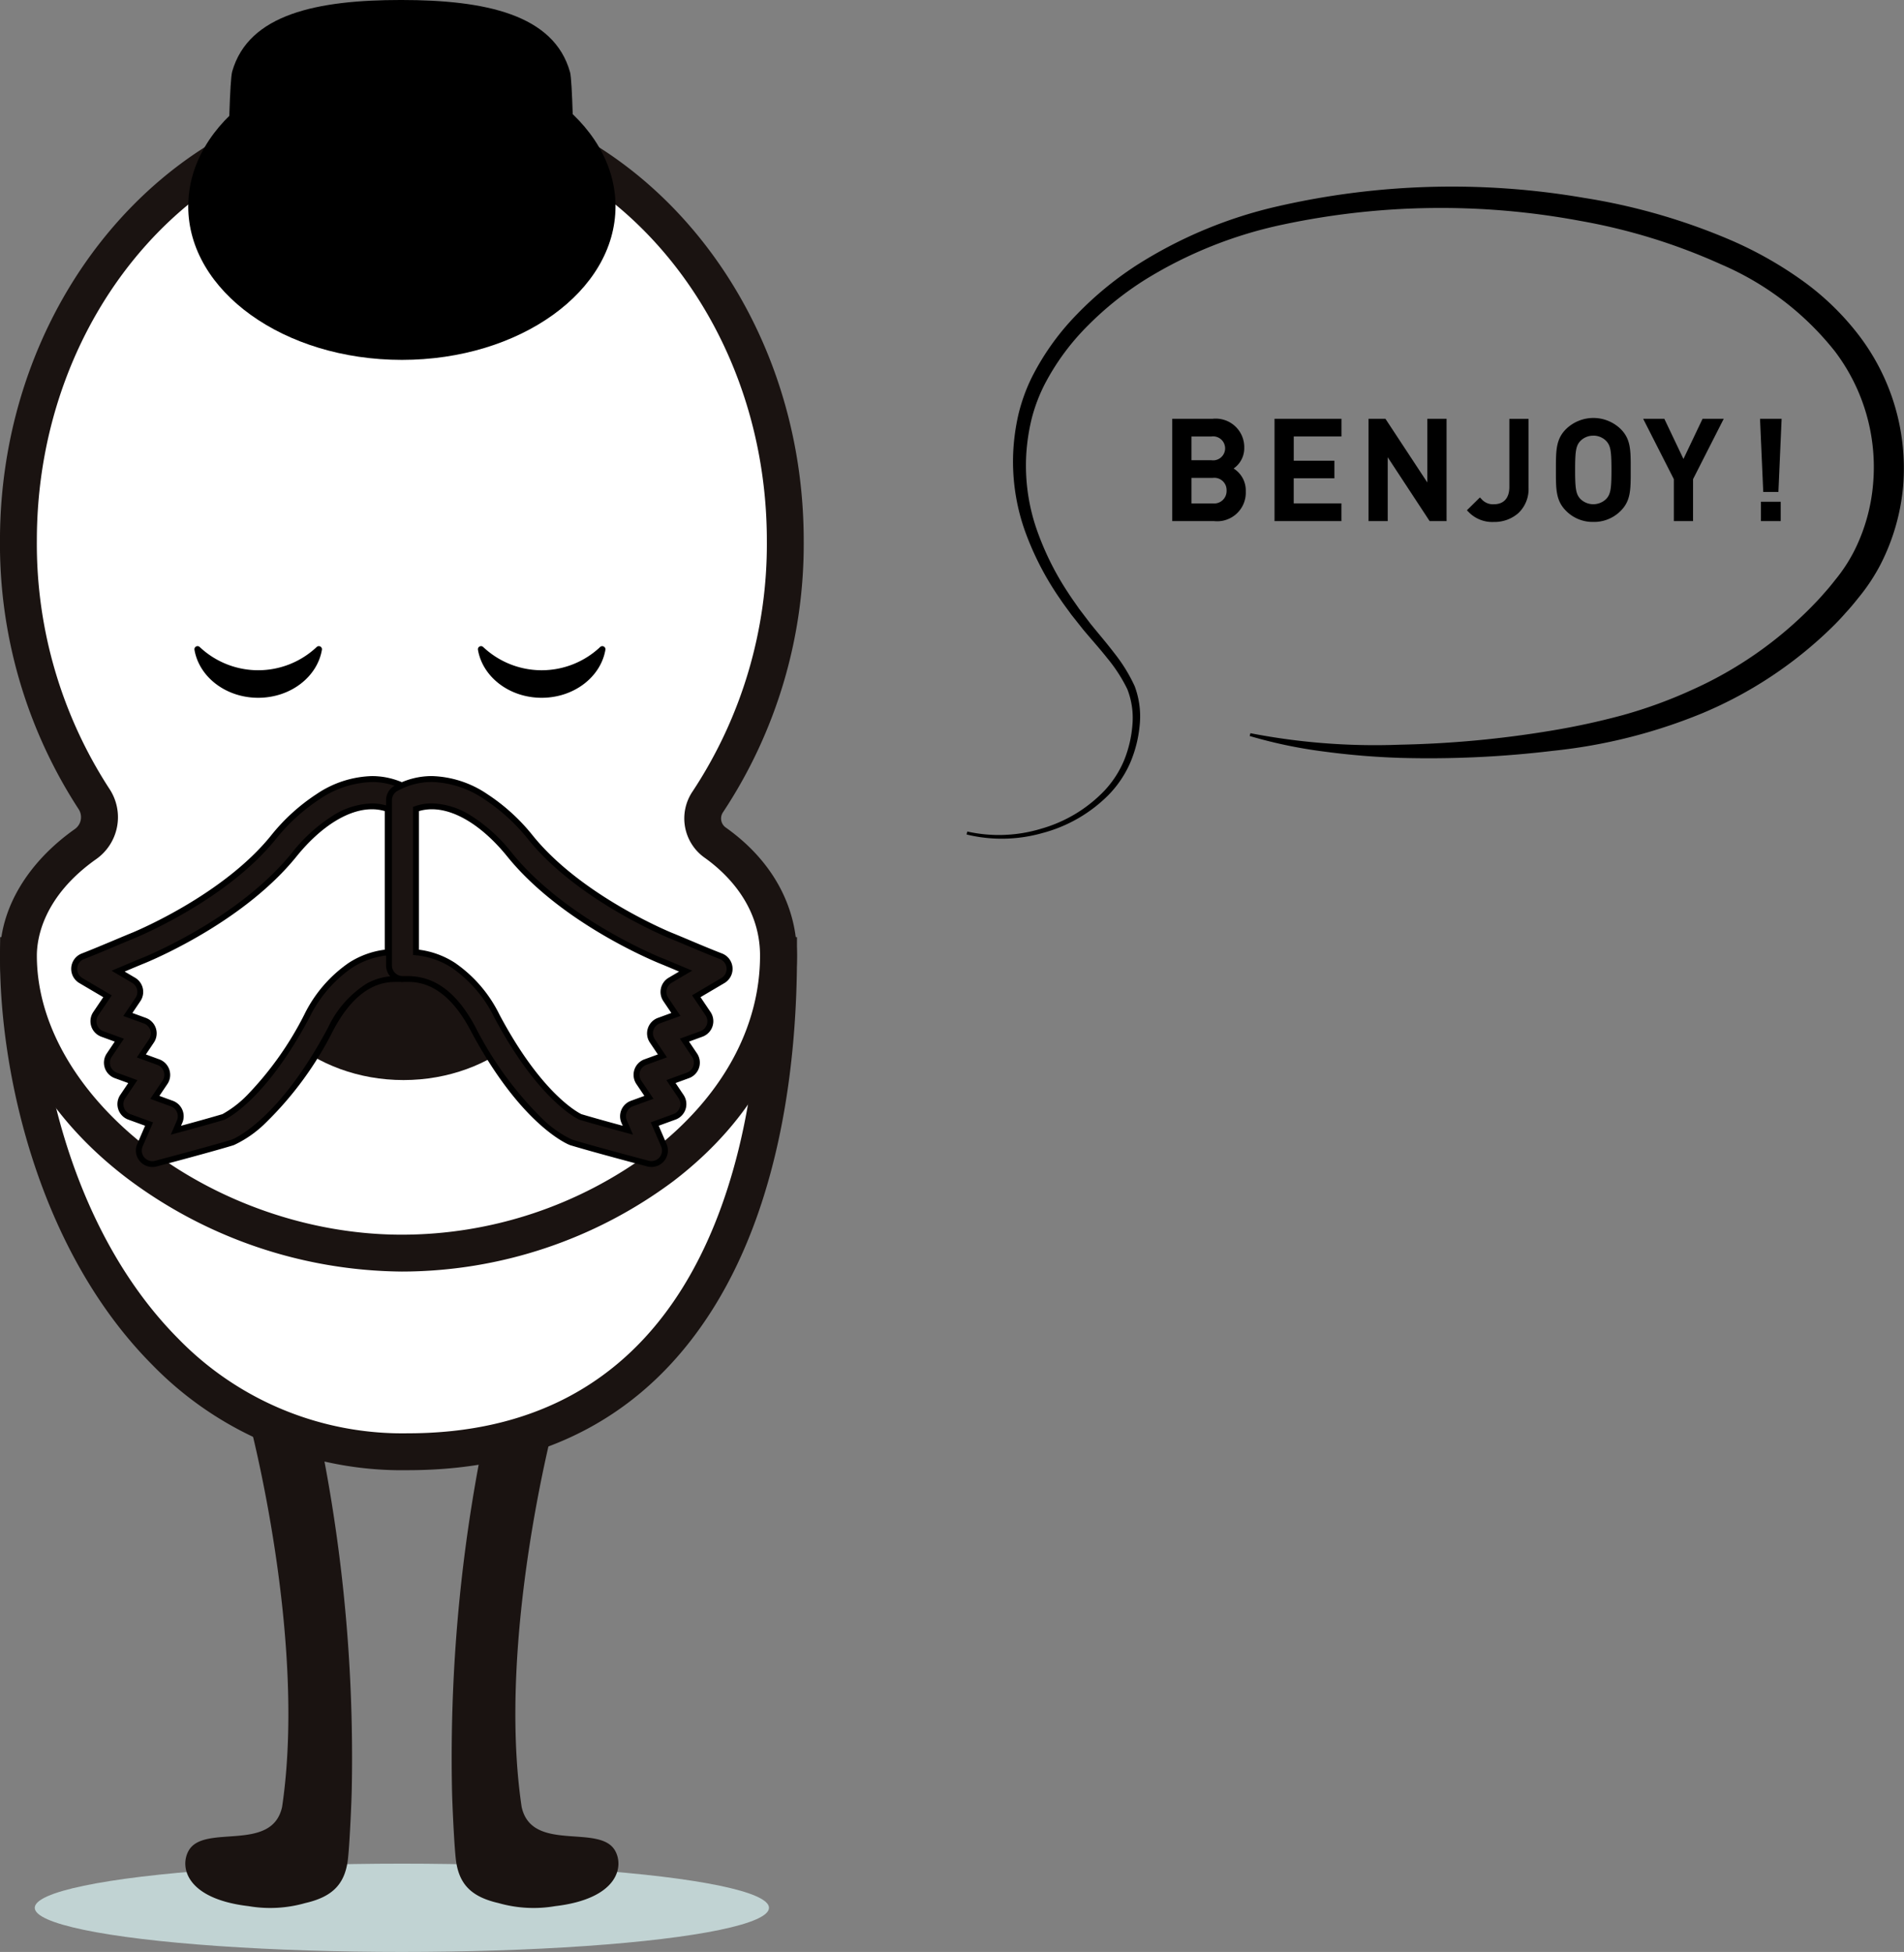
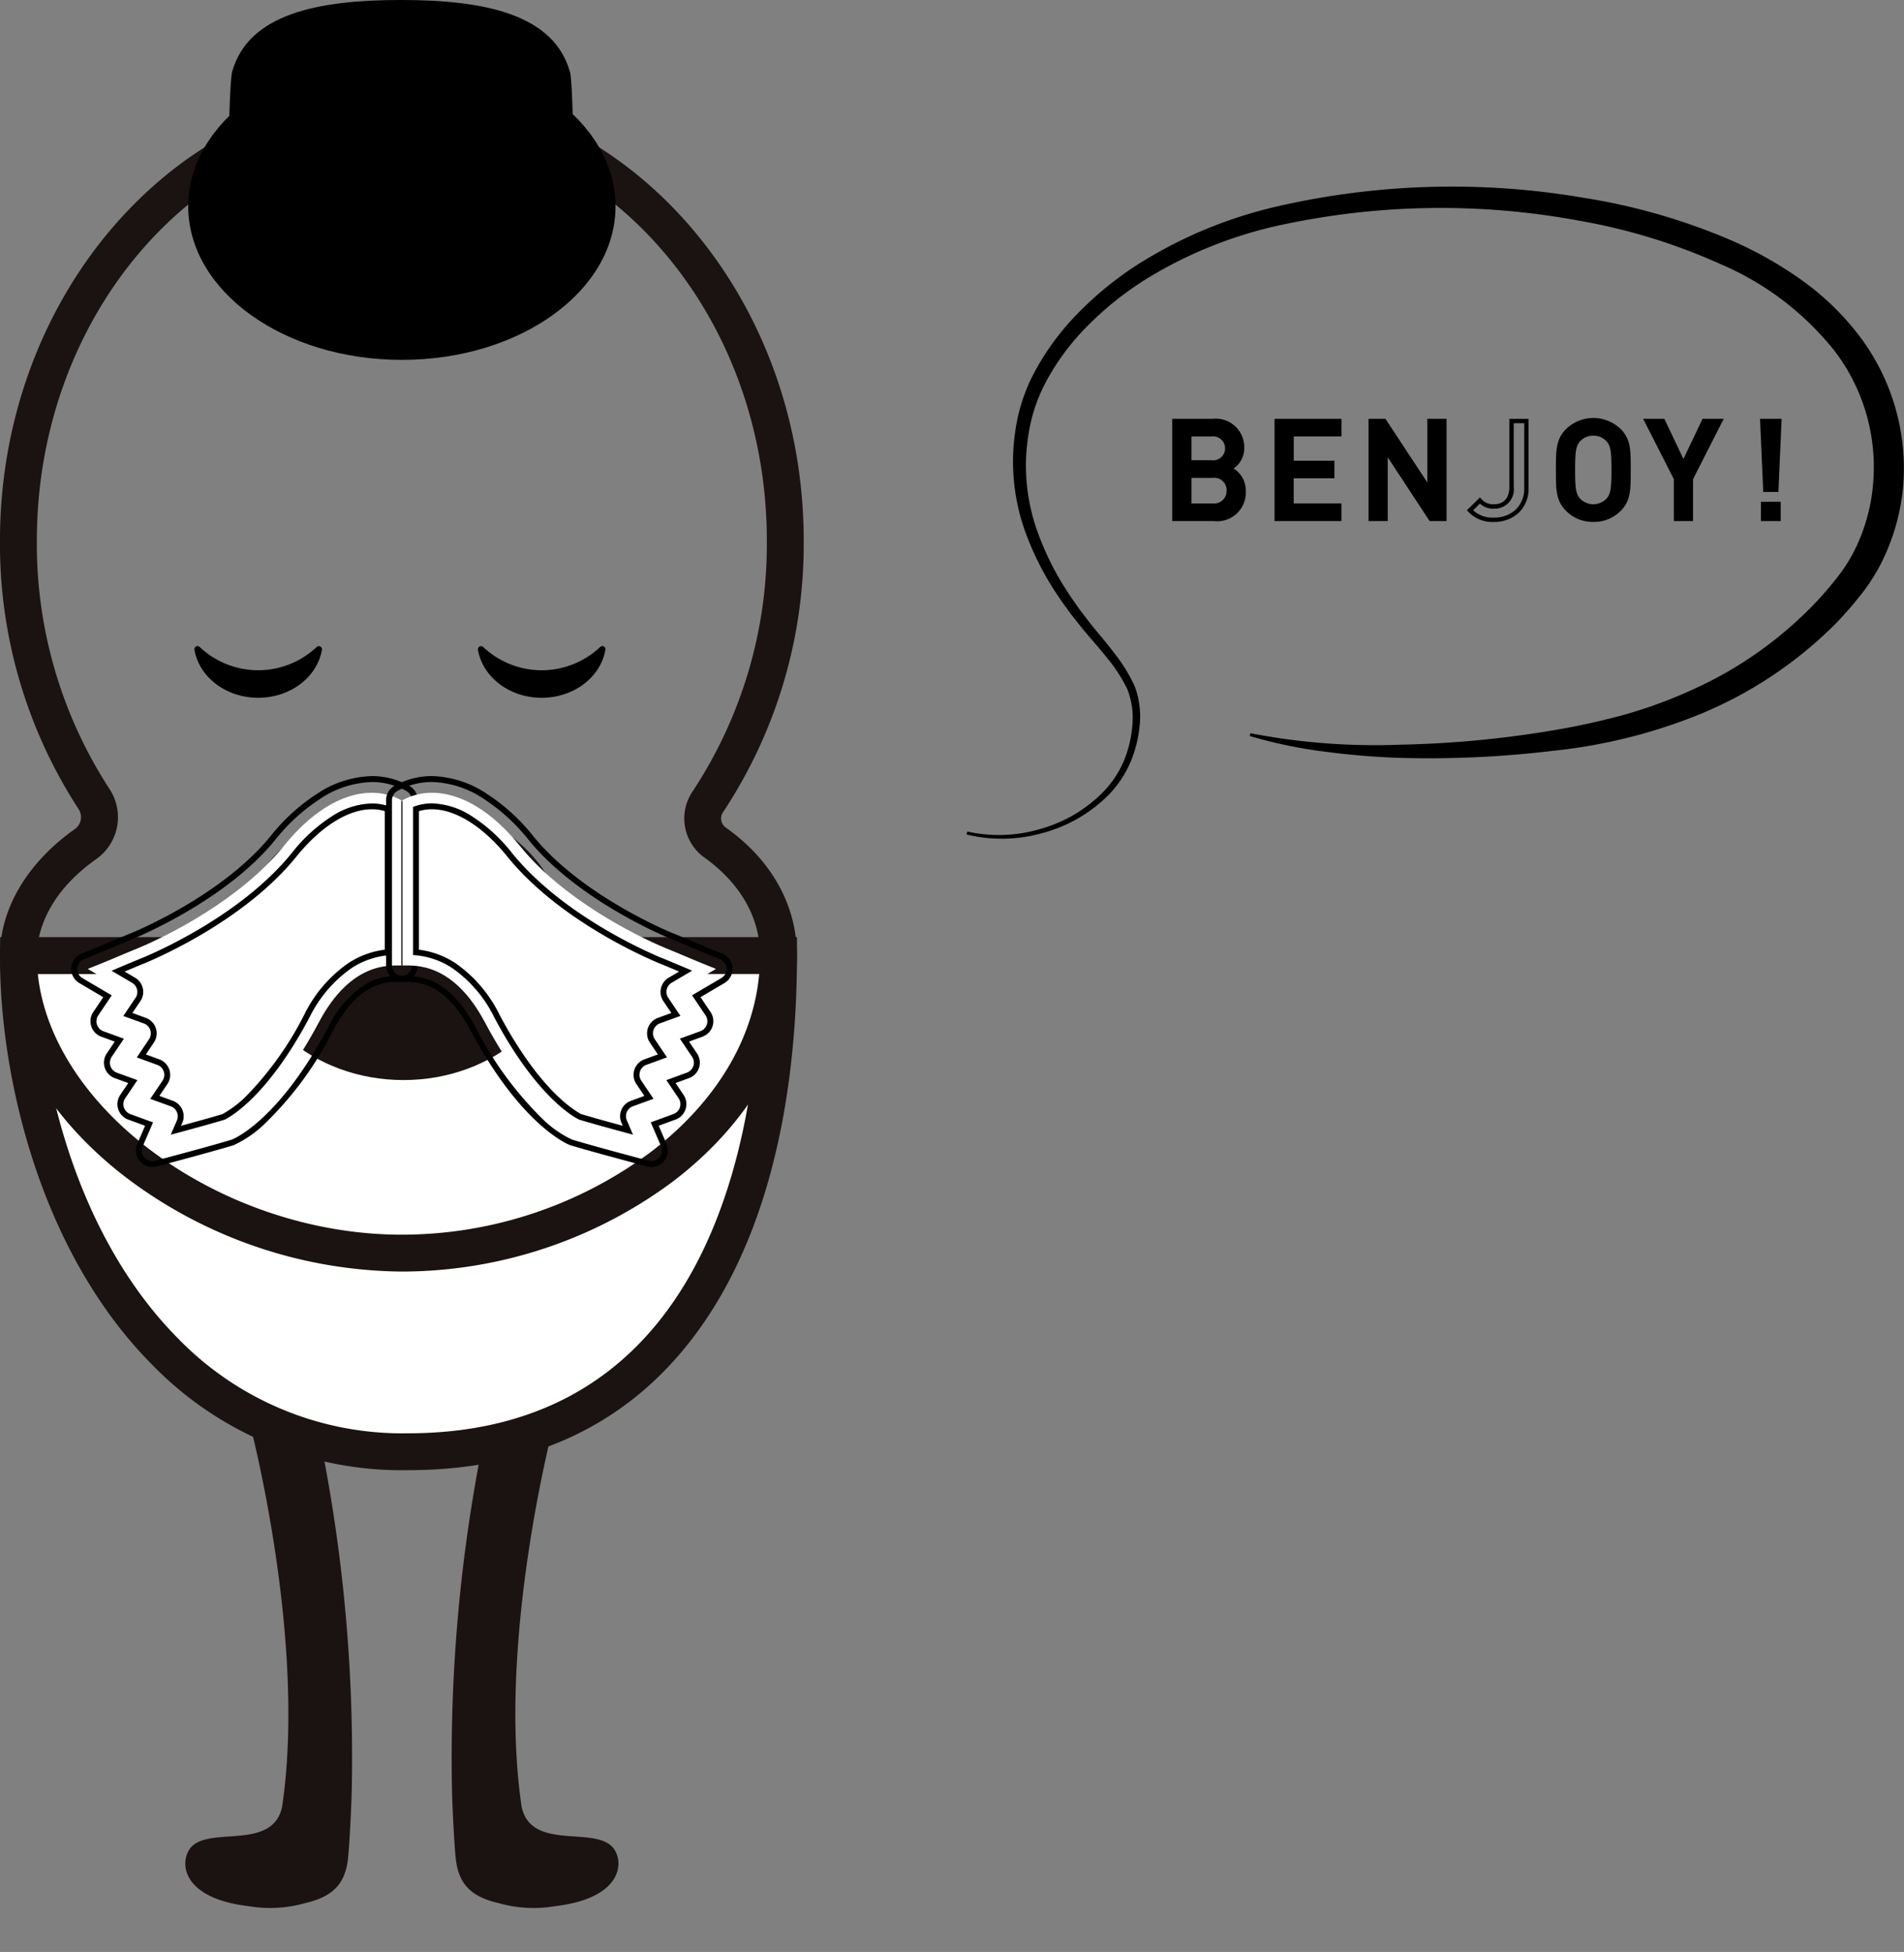
<svg xmlns="http://www.w3.org/2000/svg" width="193.891" height="198.772" viewBox="0 0 193.891 198.772">
  <rect x="0" y="0" width="193.891" height="198.772" fill="#808080" stroke="none" />
  <g id="グループ_12571" data-name="グループ 12571" transform="translate(-643.314 -866.263)">
    <g id="グループ_2588" data-name="グループ 2588" transform="translate(-169.26 710.53)">
      <path id="パス_385" data-name="パス 385" d="M816.265,1678.018a14.8,14.8,0,0,0,7.53-.288,14.3,14.3,0,0,0,6.418-3.854,10.371,10.371,0,0,0,2.027-3.124,12.1,12.1,0,0,0,.844-3.632,8.015,8.015,0,0,0-.523-3.6,15.749,15.749,0,0,0-2.028-3.139c-.784-.995-1.641-1.94-2.479-2.943l-1.211-1.528c-.378-.53-.775-1.046-1.137-1.589a29.911,29.911,0,0,1-3.59-6.971,21.142,21.142,0,0,1-1.179-7.813,21.878,21.878,0,0,1,.525-3.945,18.214,18.214,0,0,1,1.35-3.775,25.776,25.776,0,0,1,4.6-6.448,34.609,34.609,0,0,1,6.087-5.014,45.573,45.573,0,0,1,14.457-6.022,79.4,79.4,0,0,1,31.075-.848,62.7,62.7,0,0,1,15.091,4.359,39.219,39.219,0,0,1,6.952,3.91,27.191,27.191,0,0,1,5.874,5.59,22.313,22.313,0,0,1,4.621,15.48,21.693,21.693,0,0,1-2.272,7.933,19.328,19.328,0,0,1-2.286,3.462c-.416.526-.844,1.042-1.3,1.533-.44.506-.9.989-1.38,1.458a42.147,42.147,0,0,1-13.219,8.763,54.622,54.622,0,0,1-15.227,3.828,105.61,105.61,0,0,1-15.529.718,76.406,76.406,0,0,1-7.742-.642,48.241,48.241,0,0,1-7.59-1.585l.074-.286a66.571,66.571,0,0,0,15.264,1.169,105.933,105.933,0,0,0,15.23-1.406,73.71,73.71,0,0,0,7.413-1.6,47.363,47.363,0,0,0,7.057-2.575,39.85,39.85,0,0,0,12.17-8.456c.432-.441.859-.885,1.258-1.355.416-.455.805-.932,1.183-1.417a16.253,16.253,0,0,0,1.938-2.975,18.628,18.628,0,0,0,1.9-6.825,19.507,19.507,0,0,0-3.9-13.454,29.683,29.683,0,0,0-11.587-8.851,60.2,60.2,0,0,0-14.4-4.437,77.249,77.249,0,0,0-30.229.389,43.768,43.768,0,0,0-13.972,5.581,32.921,32.921,0,0,0-5.865,4.69,24.261,24.261,0,0,0-4.417,6,16.957,16.957,0,0,0-1.308,3.45,20.61,20.61,0,0,0-.562,3.681,19.9,19.9,0,0,0,.97,7.371,28.883,28.883,0,0,0,3.327,6.771c.341.535.72,1.045,1.078,1.57l1.155,1.518c.792.986,1.645,1.964,2.434,3.005a16.381,16.381,0,0,1,2.077,3.37,8.761,8.761,0,0,1,.509,3.972,12.733,12.733,0,0,1-.968,3.835,10.988,10.988,0,0,1-2.209,3.272,14.814,14.814,0,0,1-6.727,3.874,15.158,15.158,0,0,1-7.722.148Z" transform="translate(94.811 -1437.609)" />
      <g id="グループ_135" data-name="グループ 135" transform="translate(932.17 198.518)">
        <g id="グループ_134" data-name="グループ 134" transform="translate(0 0)">
          <path id="パス_386" data-name="パス 386" d="M839.84,1749.29h-4.034v-9.974h3.88c1.849,0,3.011,1.051,3.011,2.732a2.258,2.258,0,0,1-1.345,2.115,2.371,2.371,0,0,1,1.5,2.312A2.7,2.7,0,0,1,839.84,1749.29Zm-.281-8.615h-2.241v2.857h2.241c.967,0,1.625-.5,1.625-1.428S840.526,1740.675,839.56,1740.675Zm.141,4.216h-2.382v3.04H839.7a1.524,1.524,0,1,0,0-3.04Z" transform="translate(-835.806 -1739.232)" />
          <path id="パス_386_-_アウトライン" data-name="パス 386 - アウトライン" d="M839.84,1749.512h-4.256v-10.418h4.1a2.907,2.907,0,0,1,3.233,2.954,2.512,2.512,0,0,1-1.084,2.108,2.624,2.624,0,0,1,1.238,2.319A2.913,2.913,0,0,1,839.84,1749.512Zm-3.813-.444h3.813a2.477,2.477,0,0,0,2.789-2.593,2.143,2.143,0,0,0-1.36-2.106l-.519-.207.519-.205a2.048,2.048,0,0,0,1.2-1.909c0-1.548-1.069-2.51-2.79-2.51h-3.658Zm3.673-.914h-2.6v-3.484h2.6a1.687,1.687,0,0,1,1.861,1.734A1.711,1.711,0,0,1,839.7,1748.154Zm-2.16-.444h2.16a1.266,1.266,0,0,0,1.417-1.306,1.248,1.248,0,0,0-1.417-1.291h-2.16Zm2.019-3.955H837.1v-3.3h2.463a1.661,1.661,0,1,1,0,3.3Zm-2.019-.444h2.019a1.221,1.221,0,1,0,0-2.413H837.54Z" transform="translate(-835.806 -1739.232)" />
          <path id="パス_387" data-name="パス 387" d="M847.419,1749.29v-9.974h6.374v1.359h-4.86v2.914h4.146v1.345h-4.146v3h4.86v1.358Z" transform="translate(-837.007 -1739.232)" />
          <path id="パス_387_-_アウトライン" data-name="パス 387 - アウトライン" d="M854.014,1749.512H847.2v-10.418h6.817v1.8h-4.86v2.47H853.3v1.789h-4.146v2.554h4.86Zm-6.374-.444h5.93v-.914h-4.86v-3.442h4.146v-.9H848.71v-3.358h4.86v-.915h-5.93Z" transform="translate(-837.007 -1739.232)" />
          <path id="パス_388" data-name="パス 388" d="M864.216,1749.29l-4.609-7.018v7.018h-1.513v-9.974h1.387l4.608,7v-7H865.6v9.974Z" transform="translate(-838.112 -1739.232)" />
          <path id="パス_388_-_アウトライン" data-name="パス 388 - アウトライン" d="M865.825,1749.512H864.1l-4.267-6.5v6.5h-1.956v-10.418H859.6l4.267,6.486v-6.486h1.957Zm-1.489-.444h1.045v-9.53h-1.07v7.524l-4.95-7.524h-1.046v9.53h1.069v-7.538Z" transform="translate(-838.112 -1739.232)" />
-           <path id="パス_389" data-name="パス 389" d="M871.8,1749.374a3.121,3.121,0,0,1-2.423-.966l1.009-1a1.748,1.748,0,0,0,1.415.6c1.121,0,1.807-.686,1.807-1.989v-6.711h1.512v6.823A3.108,3.108,0,0,1,871.8,1749.374Z" transform="translate(-839.28 -1739.232)" />
          <path id="パス_389_-_アウトライン" data-name="パス 389 - アウトライン" d="M871.8,1749.6a3.346,3.346,0,0,1-2.58-1.031l-.158-.158,1.325-1.307.156.156a1.536,1.536,0,0,0,1.258.537c1.022,0,1.586-.627,1.586-1.767v-6.932h1.956v7.045a3.357,3.357,0,0,1-1.044,2.559A3.668,3.668,0,0,1,871.8,1749.6Zm-2.1-1.192a2.892,2.892,0,0,0,2.1.748,3.228,3.228,0,0,0,2.2-.782,2.926,2.926,0,0,0,.9-2.231v-6.6h-1.069v6.489a1.953,1.953,0,0,1-2.029,2.21,1.909,1.909,0,0,1-1.412-.515Z" transform="translate(-839.28 -1739.232)" />
          <path id="パス_390" data-name="パス 390" d="M885.6,1748.3a3.771,3.771,0,0,1-5.253,0c-.981-.98-.967-2.087-.967-4.006s-.014-3.026.967-4.007a3.771,3.771,0,0,1,5.253,0c.981.981.953,2.087.953,4.007S886.584,1747.319,885.6,1748.3Zm-1.148-7.1a2.1,2.1,0,0,0-2.969,0c-.49.532-.589,1.092-.589,3.1s.1,2.563.589,3.1a2.1,2.1,0,0,0,2.969,0c.49-.533.588-1.093.588-3.1S884.945,1741.729,884.455,1741.2Z" transform="translate(-840.315 -1739.222)" />
          <path id="パス_390_-_アウトライン" data-name="パス 390 - アウトライン" d="M882.97,1749.586a3.79,3.79,0,0,1-2.776-1.13c-1.032-1.031-1.032-2.179-1.031-4.082v-.162c0-1.9,0-3.051,1.032-4.082a3.992,3.992,0,0,1,5.567,0c1.019,1.019,1.019,2.144,1.018,4.009v.309c0,1.865,0,2.99-1.018,4.008A3.8,3.8,0,0,1,882.97,1749.586Zm0-10.142a3.361,3.361,0,0,0-2.463,1c-.9.9-.9,1.92-.9,3.769v.162c0,1.848,0,2.867.9,3.768a3.549,3.549,0,0,0,4.939,0c.889-.889.889-1.885.888-3.694v-.309c0-1.809,0-2.806-.888-3.7A3.375,3.375,0,0,0,882.97,1739.444Zm0,8.783a2.267,2.267,0,0,1-1.647-.687c-.563-.611-.648-1.276-.648-3.246s.085-2.636.648-3.246a2.317,2.317,0,0,1,3.3,0c.562.609.647,1.275.647,3.246s-.085,2.636-.647,3.246A2.268,2.268,0,0,1,882.97,1748.227Zm0-7.424a1.816,1.816,0,0,0-1.322.545c-.436.473-.53,1-.53,2.945s.094,2.472.53,2.946a1.876,1.876,0,0,0,2.643,0c.435-.473.529-1,.529-2.945s-.094-2.473-.529-2.945A1.817,1.817,0,0,0,882.97,1740.8Z" transform="translate(-840.315 -1739.222)" />
          <path id="パス_391" data-name="パス 391" d="M893.947,1745.186v4.1h-1.513v-4.1l-2.984-5.87H891.1l2.087,4.385,2.087-4.385h1.653Z" transform="translate(-841.356 -1739.232)" />
          <path id="パス_391_-_アウトライン" data-name="パス 391 - アウトライン" d="M894.169,1749.512h-1.957v-4.273l-3.123-6.145h2.155l1.947,4.091,1.947-4.091h2.155l-3.123,6.145Zm-1.513-.444h1.07v-3.936l.024-.047,2.82-5.547h-1.151l-2.227,4.679-2.227-4.679h-1.151l2.844,5.595Z" transform="translate(-841.356 -1739.232)" />
          <path id="パス_392" data-name="パス 392" d="M904.008,1746.321h-1.121l-.308-7h1.737Zm-1.345,2.969v-1.527h1.569v1.527Z" transform="translate(-842.714 -1739.232)" />
          <path id="パス_392_-_アウトライン" data-name="パス 392 - アウトライン" d="M904.454,1749.512h-2.013v-1.971h2.013Zm-1.569-.444h1.125v-1.083h-1.125Zm1.335-2.526h-1.545l-.328-7.448h2.2Zm-1.121-.444h.7l.289-6.561h-1.274Z" transform="translate(-842.714 -1739.232)" />
        </g>
      </g>
    </g>
    <g id="グループ_11909" data-name="グループ 11909" transform="translate(0 -384.389)">
-       <ellipse id="楕円形_6" data-name="楕円形 6" cx="37.385" cy="4.496" rx="37.385" ry="4.496" transform="translate(646.853 1440.432)" fill="#c1d3d3" />
      <g id="グループ_2589" data-name="グループ 2589" transform="translate(-148.5 -1621.518)">
        <g id="グループ_1704" data-name="グループ 1704" transform="translate(-573.063 236.316)">
          <g id="グループ_1691" data-name="グループ 1691" transform="translate(1383.748 2779.175)">
            <g id="グループ_1688" data-name="グループ 1688">
              <g id="グループ_1687" data-name="グループ 1687">
                <path id="パス_1530" data-name="パス 1530" d="M1437.424,3096.874a163.344,163.344,0,0,0-3.913-38.791l-6.528,1.426s5.895,22.1,3.345,39.26c-1.028,4.675-7.88,1.7-9.491,4.409-.965,1.621-.364,4.938,6.087,5.693a12.992,12.992,0,0,0,5.762-.315c2.659-.612,3.972-1.818,4.319-4.268C1437.189,3102.986,1437.4,3098.256,1437.424,3096.874Z" transform="translate(-1420.472 -3058.083)" fill="#1a1311" />
              </g>
            </g>
            <g id="グループ_1690" data-name="グループ 1690" transform="translate(27.131)">
              <g id="グループ_1689" data-name="グループ 1689">
                <path id="パス_1531" data-name="パス 1531" d="M1500.425,3096.874a163.355,163.355,0,0,1,3.913-38.791l6.527,1.426s-5.894,22.1-3.345,39.26c1.028,4.675,7.88,1.7,9.491,4.409.965,1.621.363,4.938-6.087,5.693a12.992,12.992,0,0,1-5.763-.315c-2.659-.612-3.972-1.818-4.318-4.268C1500.659,3102.986,1500.445,3098.256,1500.425,3096.874Z" transform="translate(-1500.401 -3058.083)" fill="#1a1311" />
              </g>
            </g>
          </g>
          <g id="グループ_1694" data-name="グループ 1694" transform="translate(1364.877 2644.924)">
            <g id="グループ_1692" data-name="グループ 1692" transform="translate(0 86.362)">
              <path id="パス_1532" data-name="パス 1532" d="M1447.809,2922.532c0,25.37-9.151,50.526-37.759,50.526s-39.76-30.27-39.641-50.526Z" transform="translate(-1368.531 -2920.655)" fill="#fff" />
              <path id="パス_1533" data-name="パス 1533" d="M1406.4,2971.282a35.463,35.463,0,0,1-26.028-10.74c-11.547-11.615-15.561-29.709-15.491-41.675l.011-1.866h81.144v1.877c0,10.109-1.463,24.521-8.433,35.766C1430.757,2965.684,1420.259,2971.282,1406.4,2971.282Zm-37.74-50.526c.333,11.189,4.22,26.923,14.375,37.138a31.833,31.833,0,0,0,23.365,9.632c12.475,0,21.9-5,28.011-14.861,4.913-7.927,7.616-18.929,7.853-31.91Z" transform="translate(-1364.877 -2917.001)" fill="#1a1311" />
            </g>
            <g id="グループ_1693" data-name="グループ 1693" transform="translate(0.001 0)">
-               <path id="パス_1534" data-name="パス 1534" d="M1377.236,2743.124a3.359,3.359,0,0,0,.874-4.6,47.783,47.783,0,0,1-7.7-26.3c0-24.363,17.482-44.114,39.046-44.114s39.047,19.751,39.047,44.114a47.739,47.739,0,0,1-7.9,26.6,3,3,0,0,0,.73,4.123c3.772,2.664,6.474,6.642,6.474,11.524,0,16.843-18.749,30.3-38.353,30.3s-39.046-14.278-39.046-30.3C1370.411,2749.762,1373.574,2745.715,1377.236,2743.124Z" transform="translate(-1368.534 -2666.23)" fill="#fff" />
              <path id="パス_1535" data-name="パス 1535" d="M1405.8,2782.993a47.156,47.156,0,0,1-28.013-9.526c-8.2-6.253-12.911-14.51-12.911-22.651,0-4.759,2.777-9.453,7.618-12.879a1.485,1.485,0,0,0,.39-2.034,49.488,49.488,0,0,1-8.008-27.334c0-25.36,18.359-45.991,40.924-45.991s40.924,20.632,40.924,45.991a49.415,49.415,0,0,1-8.215,27.646,1.127,1.127,0,0,0,.253,1.544c4.687,3.311,7.269,7.948,7.269,13.058,0,8.6-4.461,16.75-12.561,22.956A46.3,46.3,0,0,1,1405.8,2782.993Zm0-116.661c-20.495,0-37.169,18.947-37.169,42.236a45.744,45.744,0,0,0,7.39,25.269,5.224,5.224,0,0,1-1.357,7.165h0c-5.445,3.853-6.032,8.146-6.032,9.814,0,14.61,18.064,28.422,37.169,28.422a42.473,42.473,0,0,0,25.386-8.447c7.151-5.48,11.089-12.574,11.089-19.976,0-5.2-3.558-8.492-5.679-9.991a4.9,4.9,0,0,1-1.206-6.7,45.67,45.67,0,0,0,7.579-25.555C1442.972,2685.279,1426.3,2666.332,1405.8,2666.332Z" transform="translate(-1364.88 -2662.577)" fill="#1a1311" />
            </g>
          </g>
          <path id="パス_1536" data-name="パス 1536" d="M1437.186,2890.432c0-7.823,7.408-14.166,16.546-14.166s16.546,6.342,16.546,14.166-7.408,14.214-16.546,14.214S1437.186,2898.256,1437.186,2890.432Z" transform="translate(-47.764 -158.807)" fill="#1a1311" />
          <g id="グループ_1697" data-name="グループ 1697" transform="translate(1384.678 2701.657)">
            <g id="グループ_1695" data-name="グループ 1695" transform="translate(0 0)">
              <path id="パス_1537" data-name="パス 1537" d="M1429.7,2834.968c-3.286,0-6.008-2.115-6.487-4.876a.318.318,0,0,1,.526-.3,8.679,8.679,0,0,0,11.923,0,.318.318,0,0,1,.526.3C1435.71,2832.853,1432.988,2834.968,1429.7,2834.968Z" transform="translate(-1423.209 -2829.714)" />
            </g>
            <g id="グループ_1696" data-name="グループ 1696" transform="translate(28.868 0)">
              <path id="パス_1538" data-name="パス 1538" d="M1514.747,2834.968c-3.286,0-6.008-2.115-6.487-4.876a.318.318,0,0,1,.525-.3,8.679,8.679,0,0,0,11.924,0,.318.318,0,0,1,.525.3C1520.755,2832.853,1518.033,2834.968,1514.747,2834.968Z" transform="translate(-1508.255 -2829.714)" />
            </g>
          </g>
          <g id="グループ_1702" data-name="グループ 1702" transform="translate(1372.435 2715.188)">
            <g id="グループ_1699" data-name="グループ 1699" transform="translate(0 0)">
              <g id="グループ_1698" data-name="グループ 1698">
                <path id="パス_1539" data-name="パス 1539" d="M1396.408,2889.477c3.031-1.267,10.386-4.962,14.742-10.35s8.879-6.38,11.977-4.678v16.829c-1.255,0-5.135-.352-8.392,5.785-4.907,9.248-9.241,10.928-9.241,10.928-1.678.509-4.806,1.356-7.715,2.128l1.513-3.49-3.387-1.233,2.014-2.988-3.386-1.233,2.013-2.988-3.386-1.231,2.014-2.988-3.973-2.343C1393.216,2890.839,1394.767,2890.14,1396.408,2889.477Z" transform="translate(-1389.823 -2872.293)" fill="#fff" />
-                 <path id="パス_1540" data-name="パス 1540" d="M1395.1,2908.779a1.377,1.377,0,0,1-1.264-1.925l.931-2.149-2.013-.733a1.377,1.377,0,0,1-.671-2.064l1.029-1.527-1.73-.63a1.377,1.377,0,0,1-.671-2.063l1.029-1.527-1.729-.629a1.377,1.377,0,0,1-.672-2.064l1.2-1.775-2.713-1.6a1.377,1.377,0,0,1,.2-2.47c1.188-.463,2.213-.9,3.2-1.314.67-.283,1.318-.557,1.981-.825.985-.412,9.447-4.069,14.2-9.941,3.4-4.2,8.783-7.725,13.711-5.02a1.377,1.377,0,0,1,.714,1.207v16.83a1.377,1.377,0,0,1-1.377,1.377l-.211,0c-1.277-.012-4.255-.051-6.964,5.054-5.089,9.59-9.764,11.491-9.96,11.567-.032.012-.065.024-.1.034-1.427.433-4.038,1.153-7.761,2.141A1.367,1.367,0,0,1,1395.1,2908.779Zm.252-6.792,1.731.63a1.377,1.377,0,0,1,.793,1.842l-.38.876c2.2-.594,3.823-1.048,4.847-1.357.353-.168,4.169-2.124,8.5-10.278,2.8-5.28,6.226-6.295,8.231-6.481v-14.6c-2.792-.977-6.365.743-9.529,4.656-5.077,6.28-13.621,10.06-15.282,10.754l-.015.006c-.652.264-1.291.533-1.95.812l-.679.286,1.578.93a1.377,1.377,0,0,1,.442,1.956l-1.029,1.526,1.729.628a1.377,1.377,0,0,1,.671,2.064l-1.029,1.527,1.731.63a1.377,1.377,0,0,1,.671,2.064Z" transform="translate(-1387.143 -2869.575)" fill="#1a1311" />
                <path id="パス_1540_-_アウトライン" data-name="パス 1540 - アウトライン" d="M1395.1,2909.079a1.678,1.678,0,0,1-1.539-2.344l.8-1.857-1.714-.624a1.677,1.677,0,0,1-.817-2.513l.814-1.209-1.37-.5a1.677,1.677,0,0,1-.817-2.513l.814-1.208-1.369-.5a1.677,1.677,0,0,1-.818-2.514l1.018-1.51-2.439-1.438a1.677,1.677,0,0,1,.242-3.008c1.194-.466,2.212-.9,3.2-1.311l.064-.027c.657-.277,1.277-.539,1.921-.8.942-.394,9.365-4.027,14.075-9.852a19.781,19.781,0,0,1,4.648-4.24,10.565,10.565,0,0,1,5.649-1.839,7.8,7.8,0,0,1,3.792.985,1.677,1.677,0,0,1,.87,1.47v16.83a1.679,1.679,0,0,1-1.677,1.677l-.223,0h-.209c-1.061,0-3.881,0-6.479,4.9a35.2,35.2,0,0,1-6.877,9.431,11.484,11.484,0,0,1-3.24,2.275c-.041.016-.082.03-.12.042-1.435.435-4.049,1.156-7.77,2.144A1.675,1.675,0,0,1,1395.1,2909.079Zm22.363-39.2a9.98,9.98,0,0,0-5.327,1.745,19.18,19.18,0,0,0-4.5,4.112c-4.8,5.94-13.354,9.628-14.313,10.03-.642.26-1.261.521-1.916.8l-.064.027c-.988.417-2.009.849-3.211,1.317a1.077,1.077,0,0,0-.156,1.932l2.988,1.761-1.375,2.039a1.077,1.077,0,0,0,.525,1.614l2.09.76-1.243,1.845a1.077,1.077,0,0,0,.525,1.614l2.091.761-1.243,1.845a1.077,1.077,0,0,0,.525,1.614l2.312.843-1.058,2.441a1.077,1.077,0,0,0,.988,1.505,1.068,1.068,0,0,0,.276-.036c3.715-.986,6.322-1.705,7.751-2.138.025-.008.051-.016.077-.027.192-.074,4.765-1.934,9.8-11.428a10.542,10.542,0,0,1,3.937-4.462,6.056,6.056,0,0,1,3.072-.753h.214l.22,0a1.078,1.078,0,0,0,1.074-1.077v-16.83a1.077,1.077,0,0,0-.558-.944A7.211,7.211,0,0,0,1417.463,2869.875Zm-20.49,35.911.628-1.447a1.077,1.077,0,0,0-.62-1.44l-2.092-.762,1.243-1.845a1.07,1.07,0,0,0,.131-.935,1.082,1.082,0,0,0-.656-.679l-2.092-.761,1.243-1.845a1.077,1.077,0,0,0-.525-1.615l-2.09-.76,1.243-1.844a1.077,1.077,0,0,0-.346-1.53l-2.092-1.234.709-.3.52-.219c.667-.282,1.3-.548,1.955-.814l.011,0c1.649-.689,10.131-4.44,15.165-10.666a16.562,16.562,0,0,1,4.07-3.726,7.805,7.805,0,0,1,4.076-1.31,5.176,5.176,0,0,1,1.715.285l.2.07v15.086l-.272.025a8.141,8.141,0,0,0-3.682,1.283,13.149,13.149,0,0,0-4.312,5.039c-4.349,8.2-8.207,10.206-8.632,10.408l-.021.01-.022.007c-1.029.31-2.663.767-4.856,1.359Zm-1.158-3.951,1.371.5a1.678,1.678,0,0,1,.965,2.243l-.132.3c1.871-.508,3.287-.906,4.215-1.185a10.929,10.929,0,0,0,2.655-2.076,33.537,33.537,0,0,0,5.685-8.062,13.732,13.732,0,0,1,4.517-5.262,8.749,8.749,0,0,1,3.679-1.347v-14.112a4.624,4.624,0,0,0-1.316-.187c-2.408,0-5.207,1.754-7.679,4.813-5.121,6.334-13.718,10.139-15.4,10.841l-.025.01c-.651.264-1.278.529-1.942.809l-.129.055,1.063.627a1.677,1.677,0,0,1,.539,2.382l-.814,1.207,1.368.5a1.677,1.677,0,0,1,.818,2.514l-.814,1.209,1.371.5a1.687,1.687,0,0,1,1.021,1.057,1.666,1.666,0,0,1-.2,1.456Z" transform="translate(-1387.143 -2869.575)" />
              </g>
            </g>
            <g id="グループ_1701" data-name="グループ 1701" transform="translate(32.052 0)">
              <g id="グループ_1700" data-name="グループ 1700">
                <path id="パス_1541" data-name="パス 1541" d="M1512.346,2889.477c-3.031-1.267-10.386-4.962-14.742-10.35s-8.879-6.38-11.977-4.678v16.829c1.255,0,5.135-.352,8.392,5.785,4.907,9.248,9.241,10.928,9.241,10.928,1.678.509,4.806,1.356,7.715,2.128l-1.512-3.49,3.387-1.233-2.014-2.988,3.387-1.233-2.014-2.988,3.386-1.231-2.014-2.988,3.973-2.343C1515.539,2890.839,1513.987,2890.14,1512.346,2889.477Z" transform="translate(-1484.25 -2872.293)" fill="#fff" />
-                 <path id="パス_1542" data-name="パス 1542" d="M1508.294,2908.778a1.387,1.387,0,0,1-.353-.046c-3.721-.988-6.333-1.708-7.761-2.141-.033-.01-.066-.021-.1-.034-.2-.076-4.871-1.977-9.959-11.567-2.71-5.106-5.694-5.063-6.964-5.054l-.212,0a1.378,1.378,0,0,1-1.377-1.377v-16.829a1.378,1.378,0,0,1,.714-1.208c4.929-2.705,10.314.819,13.711,5.02,4.748,5.873,13.209,9.53,14.2,9.942.663.268,1.311.542,1.981.825.99.418,2.015.851,3.2,1.314a1.378,1.378,0,0,1,.2,2.47l-2.713,1.6,1.2,1.775a1.378,1.378,0,0,1-.672,2.064l-1.729.629,1.028,1.527a1.377,1.377,0,0,1-.671,2.063l-1.731.63,1.028,1.527a1.377,1.377,0,0,1-.671,2.064l-2.013.733.931,2.149a1.377,1.377,0,0,1-1.263,1.925Zm-7.237-4.8c1.026.309,2.647.763,4.841,1.355l-.379-.876a1.377,1.377,0,0,1,.792-1.842l1.731-.63-1.029-1.527a1.377,1.377,0,0,1,.671-2.064l1.731-.63-1.029-1.527a1.377,1.377,0,0,1,.672-2.064l1.729-.629-1.028-1.526a1.377,1.377,0,0,1,.443-1.956l1.577-.93-.679-.286c-.66-.279-1.3-.548-1.95-.812l-.015-.006c-1.661-.694-10.2-4.474-15.282-10.754-3.164-3.913-6.738-5.633-9.529-4.656v14.6c2.005.186,5.429,1.2,8.231,6.48C1496.851,2901.8,1500.643,2903.781,1501.057,2903.979Z" transform="translate(-1481.569 -2869.575)" fill="#1a1311" />
                <path id="パス_1542_-_アウトライン" data-name="パス 1542 - アウトライン" d="M1508.294,2909.078a1.689,1.689,0,0,1-.43-.056c-3.727-.99-6.342-1.711-7.772-2.144-.037-.011-.078-.025-.12-.041-.2-.077-4.97-2.009-10.116-11.706-2.6-4.9-5.437-4.9-6.5-4.9h-.175l-.228,0a1.68,1.68,0,0,1-1.68-1.677v-16.829a1.678,1.678,0,0,1,.87-1.47,7.8,7.8,0,0,1,3.792-.985,10.565,10.565,0,0,1,5.649,1.839,19.8,19.8,0,0,1,4.647,4.24c4.713,5.83,13.133,9.459,14.078,9.854.648.262,1.277.528,1.943.808l.04.017c.986.417,2.006.847,3.2,1.311a1.678,1.678,0,0,1,.242,3.008l-2.439,1.438,1.018,1.51a1.678,1.678,0,0,1-.818,2.514l-1.369.5.814,1.208a1.677,1.677,0,0,1-.817,2.513l-1.37.5.814,1.208a1.677,1.677,0,0,1-.817,2.514l-1.714.624.8,1.857a1.677,1.677,0,0,1-1.539,2.344Zm-24.943-19.443c1.832,0,4.554.541,7.035,5.215a35.915,35.915,0,0,0,6.753,9.271,11,11,0,0,0,3.05,2.157c.027.01.052.019.076.026,1.425.432,4.033,1.151,7.753,2.139a1.077,1.077,0,0,0,1.265-1.47l-1.058-2.441,2.312-.842a1.076,1.076,0,0,0,.525-1.614l-1.243-1.845,2.091-.761a1.077,1.077,0,0,0,.525-1.614l-1.243-1.846,2.09-.76a1.078,1.078,0,0,0,.525-1.615l-1.374-2.039,2.988-1.761a1.078,1.078,0,0,0-.156-1.932c-1.2-.467-2.221-.9-3.211-1.318l-.04-.017c-.663-.28-1.29-.544-1.938-.806-.962-.4-9.51-4.087-14.316-10.031a19.179,19.179,0,0,0-4.5-4.112,9.98,9.98,0,0,0-5.327-1.746,7.208,7.208,0,0,0-3.5.911,1.078,1.078,0,0,0-.559.945v16.829a1.079,1.079,0,0,0,1.077,1.077l.227,0Zm23.069,16.151-.6-.162c-2.187-.591-3.819-1.047-4.849-1.357l-.022-.007-.021-.01c-.427-.2-4.3-2.231-8.638-10.41a13.149,13.149,0,0,0-4.312-5.039,8.136,8.136,0,0,0-3.682-1.283l-.272-.025v-15.086l.2-.07a5.177,5.177,0,0,1,1.714-.285,7.807,7.807,0,0,1,4.076,1.31,16.565,16.565,0,0,1,4.07,3.726c5.034,6.226,13.515,9.977,15.164,10.666h0l.012,0c.669.271,1.323.547,1.955.814l.4.167.831.35-2.091,1.233a1.077,1.077,0,0,0-.346,1.53l1.243,1.844-2.09.76a1.077,1.077,0,0,0-.525,1.614l1.243,1.846-2.092.761a1.077,1.077,0,0,0-.525,1.615l1.243,1.845-2.092.762a1.077,1.077,0,0,0-.62,1.441Zm-5.254-2.087c.929.279,2.343.677,4.209,1.183l-.132-.3a1.677,1.677,0,0,1,.965-2.243l1.371-.5-.814-1.208a1.677,1.677,0,0,1,.817-2.514l1.37-.5-.814-1.209a1.677,1.677,0,0,1,.818-2.513l1.368-.5-.813-1.207a1.677,1.677,0,0,1,.539-2.382l1.063-.627-.129-.055c-.629-.266-1.279-.541-1.942-.809l-.024-.01c-1.67-.7-10.273-4.5-15.4-10.841-2.473-3.059-5.272-4.813-7.68-4.813a4.617,4.617,0,0,0-1.315.187v14.113a8.744,8.744,0,0,1,3.679,1.347,13.733,13.733,0,0,1,4.517,5.262C1497.008,2901.451,1500.669,2903.455,1501.167,2903.7Z" transform="translate(-1481.569 -2869.575)" />
              </g>
            </g>
          </g>
          <g id="グループ_1703" data-name="グループ 1703" transform="translate(1384.046 2635.853)">
            <ellipse id="楕円形_723" data-name="楕円形 723" cx="21.755" cy="15.634" rx="21.755" ry="15.634" transform="translate(0 5.381)" />
            <path id="パス_1543" data-name="パス 1543" d="M1468.56,2651.58c0,7.181-7.867,13-17.572,13s-17.572-5.822-17.572-13c0-.923.13-7.566.377-8.435,1.675-5.89,8.737-7.292,17.195-7.292,8.491,0,15.576,1.438,17.215,7.363C1468.437,2644.063,1468.56,2650.682,1468.56,2651.58Z" transform="translate(-1429.32 -2635.853)" />
          </g>
        </g>
      </g>
    </g>
  </g>
</svg>